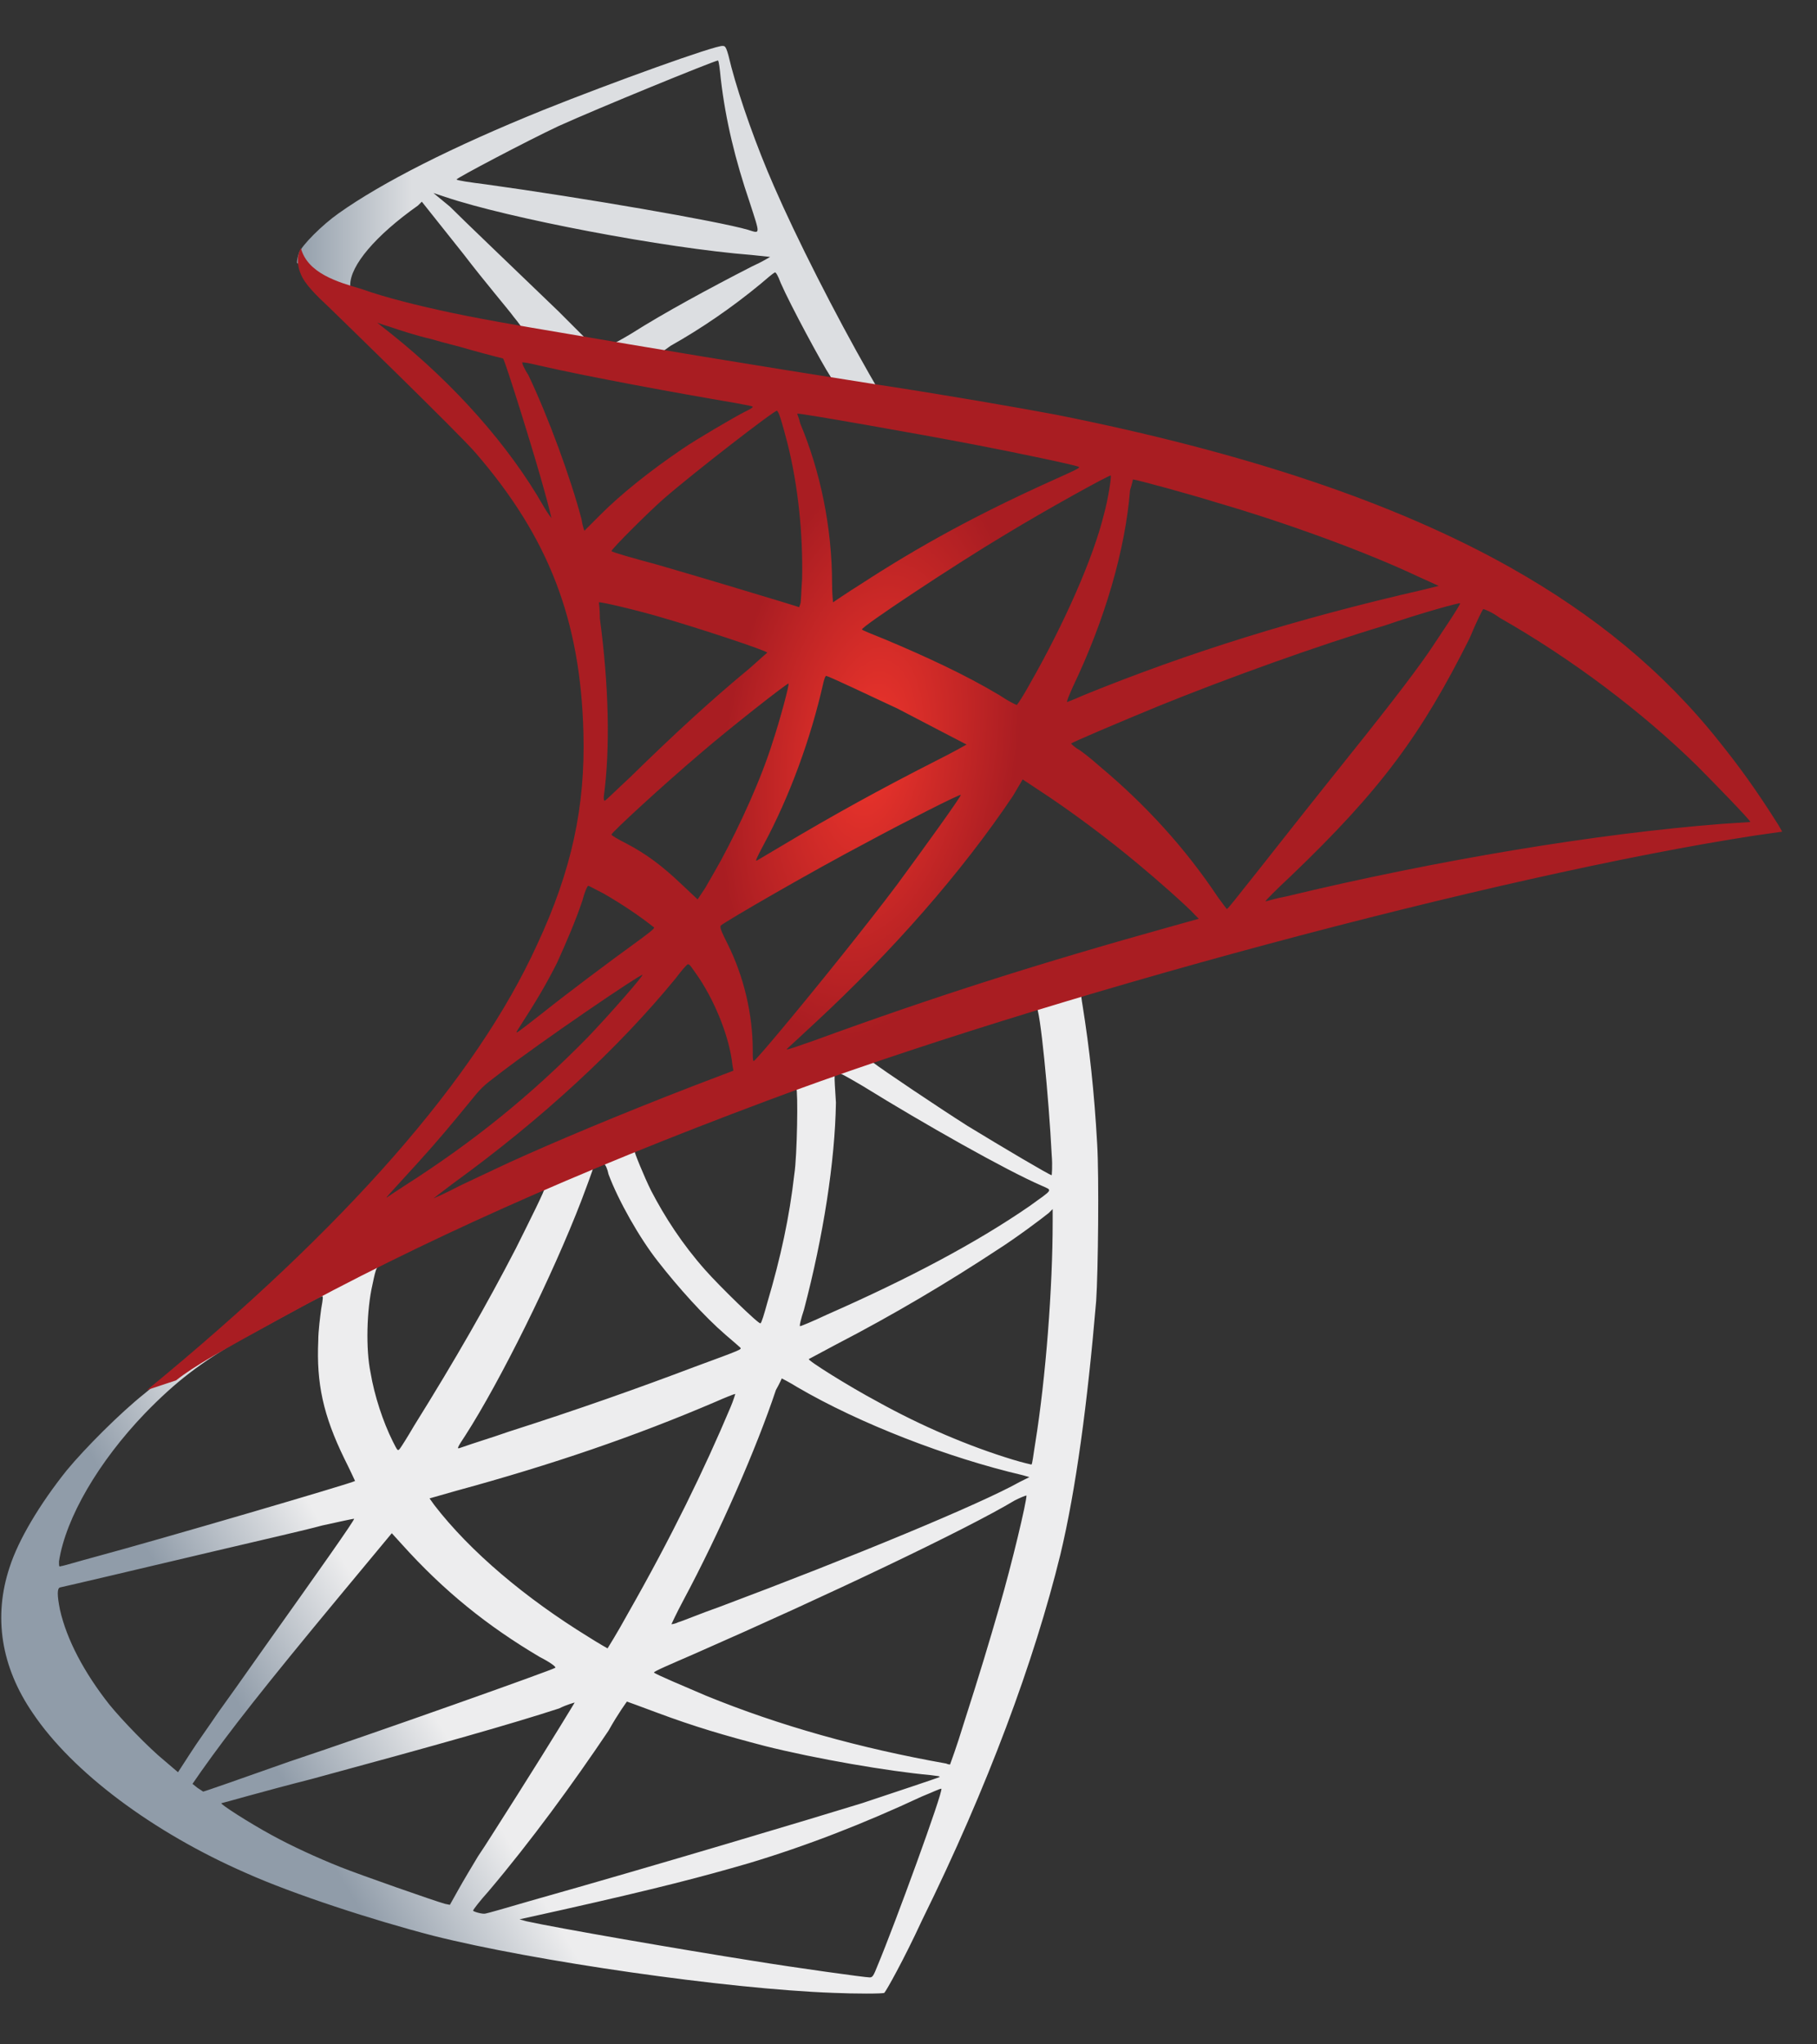
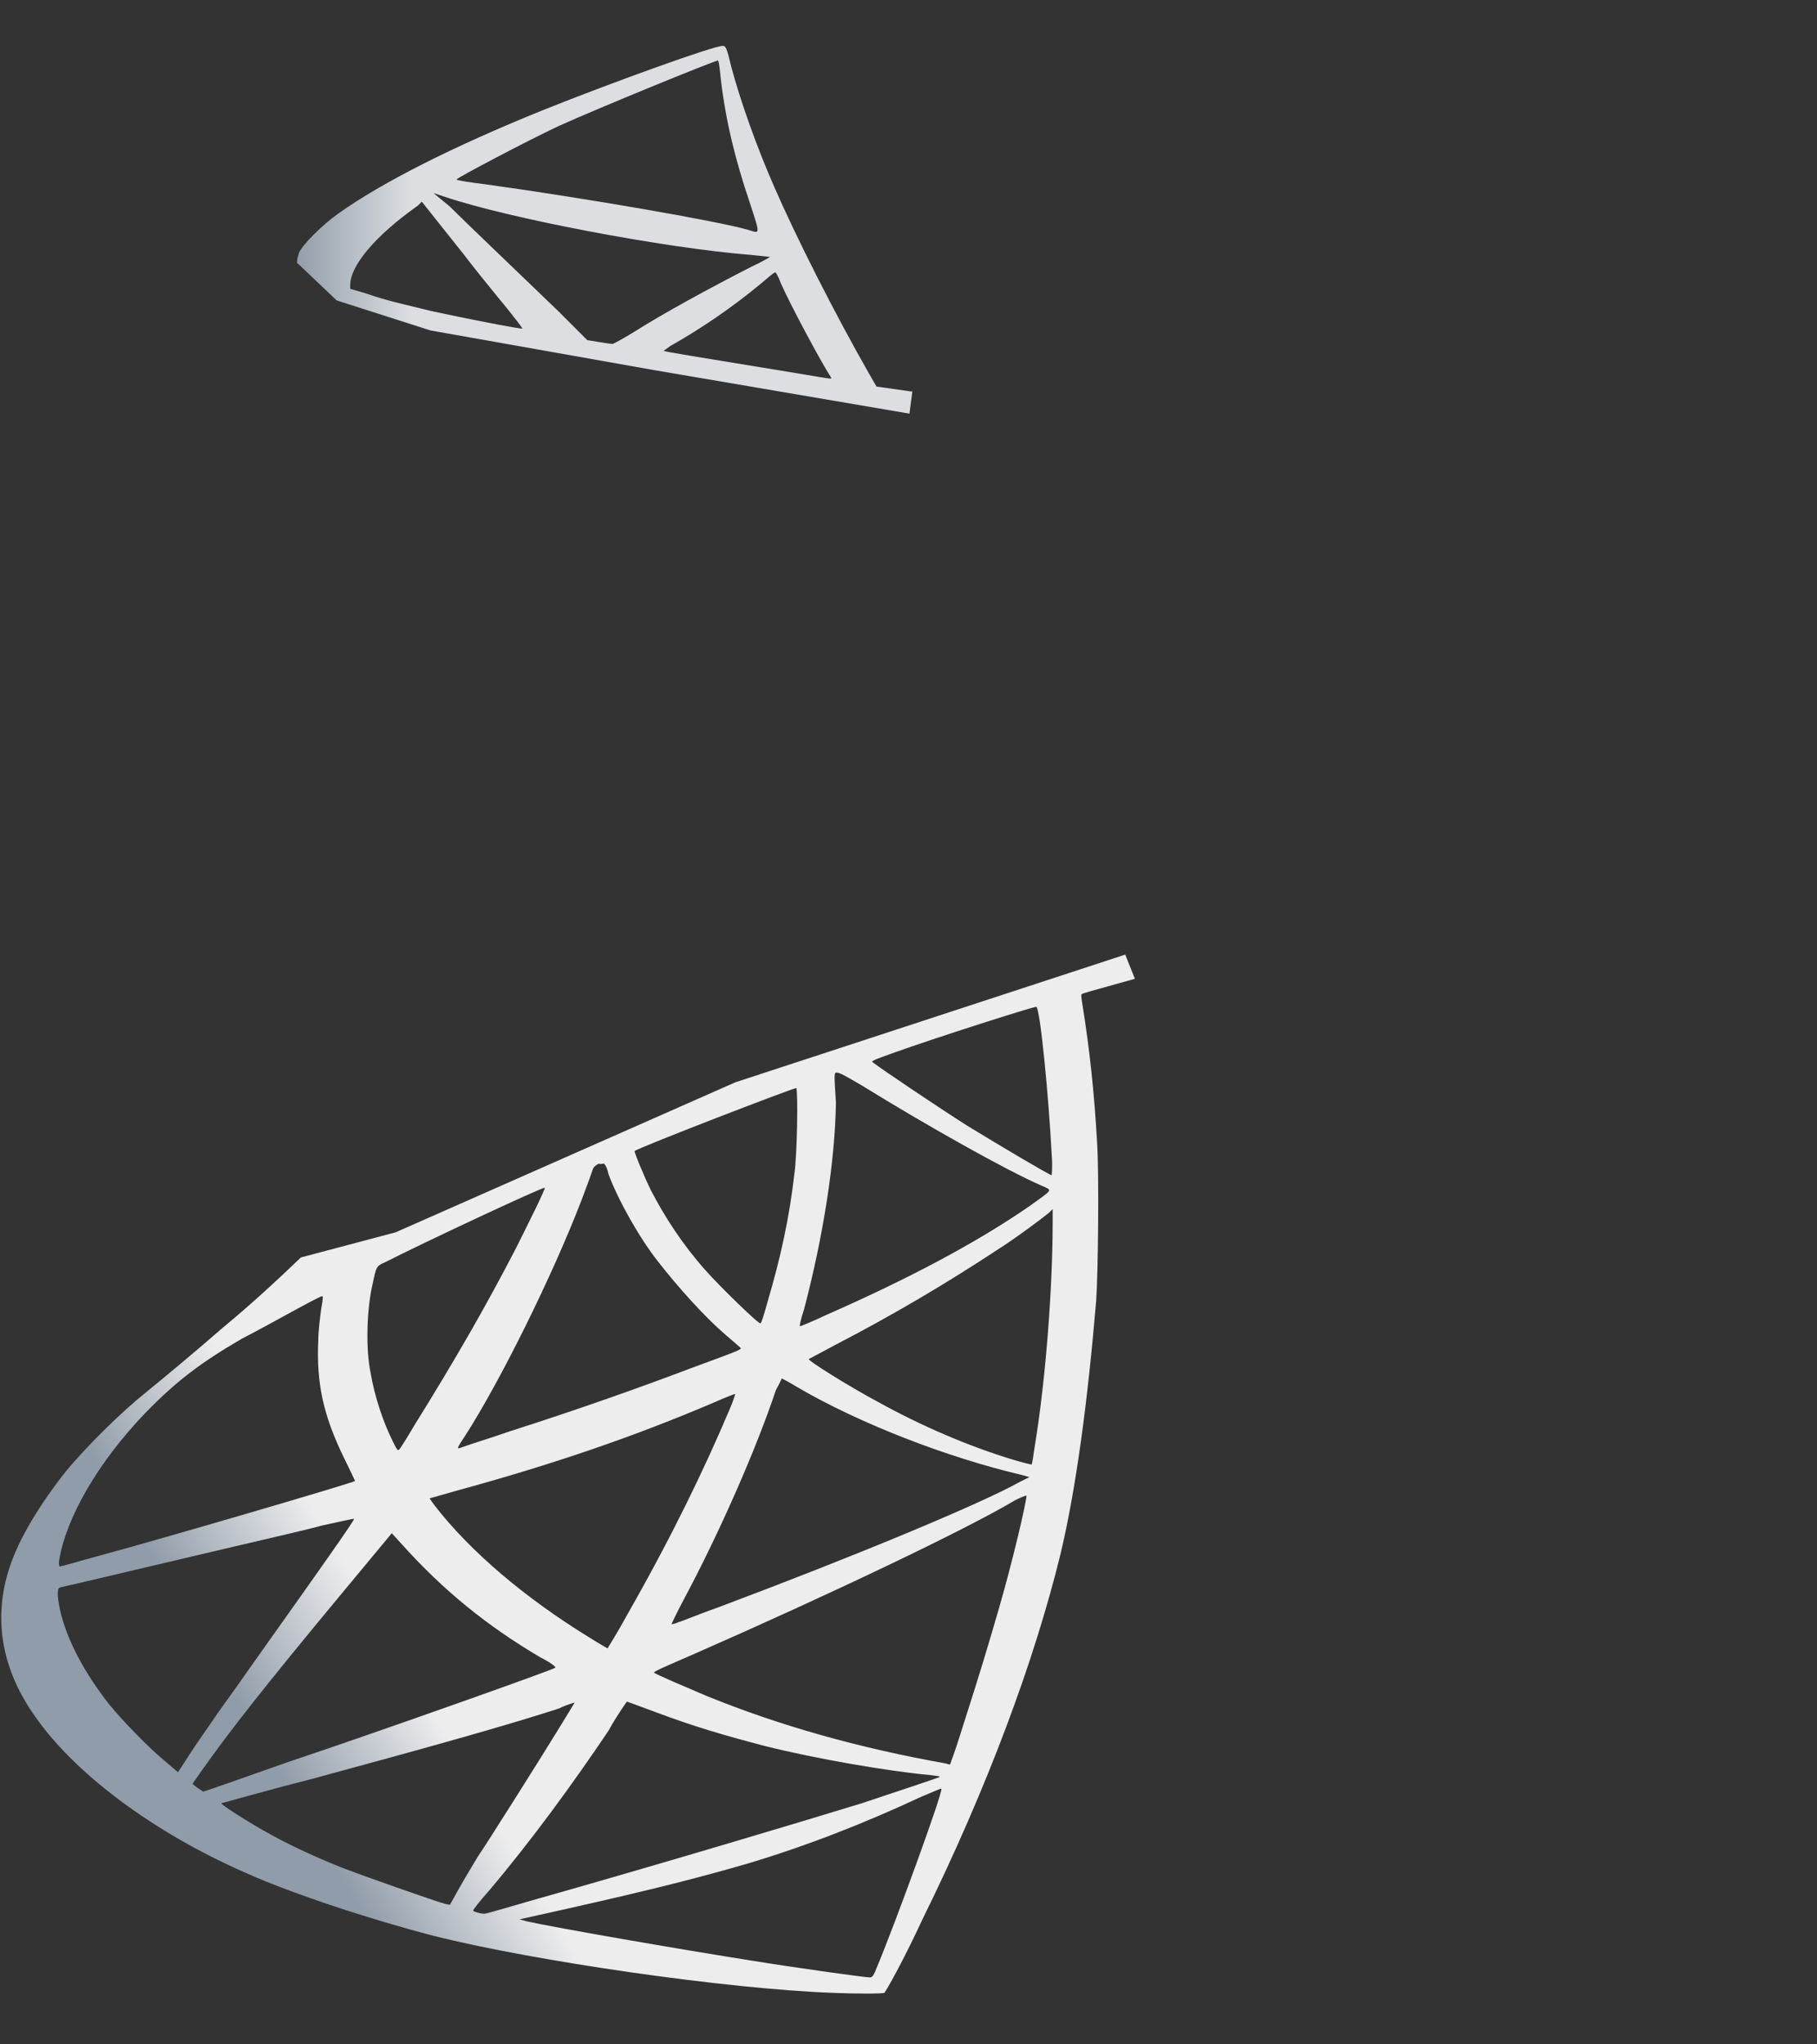
<svg xmlns="http://www.w3.org/2000/svg" width="32" height="36" viewBox="0 0 32 36" fill="none">
  <rect x="0" y="0" width="32" height="36" fill="#333333" stroke="none" />
  <path d="M19.817 16.81L12.95 19.059L6.969 21.7L5.299 22.143C4.873 22.552 4.43 22.961 3.936 23.37C3.407 23.83 2.913 24.239 2.538 24.546C2.112 24.886 1.499 25.5 1.175 25.892C0.698 26.488 0.323 27.119 0.17 27.596C-0.12 28.465 0.016 29.351 0.579 30.169C1.277 31.208 2.692 32.265 4.327 32.98C5.162 33.355 6.577 33.815 7.633 34.088C9.388 34.531 12.796 35.025 14.671 35.093C15.046 35.11 15.557 35.11 15.574 35.093C15.608 35.059 15.915 34.514 16.238 33.815C17.397 31.464 18.215 29.249 18.675 27.374C18.948 26.233 19.152 24.716 19.305 22.91C19.34 22.399 19.357 20.712 19.323 20.149C19.271 19.212 19.186 18.462 19.067 17.713C19.05 17.61 19.033 17.508 19.05 17.508C19.067 17.491 19.135 17.474 19.987 17.236L19.817 16.81ZM18.249 17.73C18.317 17.73 18.471 19.331 18.522 20.337C18.539 20.541 18.522 20.695 18.522 20.695C18.488 20.695 17.653 20.201 17.039 19.826C16.528 19.502 15.54 18.837 15.386 18.718C15.335 18.684 15.335 18.684 15.761 18.531C16.477 18.275 18.181 17.73 18.249 17.73ZM14.739 18.888C14.79 18.888 14.909 18.957 15.199 19.127C16.272 19.791 17.721 20.61 18.351 20.882C18.539 20.967 18.556 20.933 18.13 21.24C17.192 21.887 16 22.518 14.568 23.148C14.313 23.268 14.108 23.353 14.091 23.353C14.074 23.353 14.108 23.216 14.159 23.063C14.5 21.768 14.705 20.456 14.722 19.417C14.688 18.888 14.688 18.888 14.739 18.888ZM14.023 19.161C14.057 19.195 14.04 20.354 13.989 20.678C13.904 21.427 13.75 22.143 13.512 22.944C13.461 23.131 13.41 23.302 13.393 23.302C13.376 23.336 12.66 22.637 12.421 22.365C12.012 21.904 11.706 21.427 11.467 20.967C11.348 20.729 11.16 20.269 11.177 20.269C11.263 20.201 14.006 19.144 14.023 19.161ZM10.632 20.49C10.666 20.507 10.7 20.592 10.717 20.678C10.888 21.138 11.263 21.802 11.586 22.211C11.944 22.671 12.404 23.183 12.779 23.506C12.898 23.608 13.018 23.711 13.035 23.728C13.069 23.762 13.069 23.762 12.234 24.069C11.246 24.443 10.189 24.818 8.962 25.21C8.673 25.312 8.383 25.398 8.093 25.5C8.042 25.517 8.059 25.483 8.195 25.278C8.809 24.324 9.729 22.467 10.24 21.138C10.325 20.916 10.411 20.678 10.428 20.627C10.445 20.558 10.479 20.524 10.547 20.49C10.581 20.507 10.615 20.49 10.632 20.49ZM9.593 20.916C9.61 20.933 9.337 21.479 9.082 21.99C8.57 22.978 8.025 23.932 7.292 25.108C7.173 25.312 7.054 25.5 7.037 25.517C7.003 25.551 7.003 25.551 6.917 25.381C6.747 25.04 6.594 24.58 6.526 24.171C6.44 23.762 6.457 23.063 6.56 22.62C6.628 22.296 6.628 22.296 6.781 22.228C7.412 21.904 9.559 20.899 9.593 20.916ZM18.539 21.291V21.513C18.539 22.671 18.419 24.256 18.232 25.415C18.198 25.619 18.181 25.79 18.164 25.79C18.164 25.79 18.01 25.756 17.84 25.704C17.056 25.466 16.221 25.108 15.454 24.682C14.943 24.409 14.21 23.949 14.245 23.932C14.245 23.932 14.466 23.813 14.722 23.677C15.744 23.148 16.715 22.569 17.567 22.007C17.891 21.802 18.368 21.444 18.471 21.359L18.539 21.291ZM5.674 22.825C5.691 22.825 5.691 22.859 5.657 23.046C5.639 23.183 5.605 23.438 5.605 23.608C5.571 24.358 5.691 24.921 6.065 25.687C6.168 25.892 6.253 26.079 6.253 26.079C6.219 26.113 2.777 27.119 1.703 27.408C1.38 27.494 1.107 27.579 1.073 27.579C1.039 27.596 1.039 27.579 1.039 27.494C1.158 26.727 1.737 25.738 2.555 24.886C3.101 24.324 3.527 24 4.259 23.574C4.787 23.302 5.588 22.842 5.674 22.825C5.657 22.825 5.657 22.825 5.674 22.825ZM13.768 24.273C13.768 24.273 13.904 24.341 14.04 24.426C15.148 25.074 16.698 25.67 18.01 25.977L18.13 26.011L17.959 26.096C17.261 26.488 14.994 27.425 12.677 28.294C12.336 28.414 12.012 28.55 11.944 28.567C11.876 28.601 11.825 28.601 11.825 28.601C11.825 28.601 11.91 28.414 12.029 28.192C12.677 26.982 13.324 25.5 13.665 24.477C13.733 24.358 13.768 24.273 13.768 24.273ZM12.95 24.546C12.95 24.546 12.915 24.665 12.864 24.784C12.404 25.875 11.825 27.067 11.058 28.414C10.871 28.755 10.7 29.027 10.7 29.027C10.7 29.027 10.547 28.942 10.36 28.823C9.252 28.141 8.281 27.323 7.65 26.505L7.565 26.386L8.042 26.25C9.729 25.79 11.177 25.295 12.609 24.682C12.762 24.614 12.932 24.546 12.95 24.546ZM18.078 26.335C18.078 26.454 17.823 27.528 17.601 28.294C17.414 28.942 17.261 29.453 16.971 30.356C16.852 30.748 16.732 31.072 16.732 31.072C16.732 31.072 16.698 31.072 16.664 31.055C15.131 30.782 13.733 30.39 12.438 29.862C12.081 29.709 11.552 29.487 11.518 29.453C11.501 29.436 11.825 29.3 12.217 29.129C14.585 28.09 17.022 26.931 17.874 26.42C17.976 26.369 18.061 26.335 18.078 26.335ZM6.236 26.744C6.253 26.761 5.588 27.698 4.668 28.993C4.344 29.453 3.97 29.981 3.833 30.169C3.697 30.373 3.475 30.68 3.356 30.867L3.135 31.208L2.896 31.004C2.623 30.782 2.146 30.288 1.925 30.015C1.482 29.453 1.175 28.874 1.056 28.346C1.005 28.09 1.005 27.971 1.056 27.954C1.141 27.937 2.521 27.613 3.816 27.306C4.532 27.136 5.367 26.948 5.674 26.863C5.98 26.795 6.219 26.744 6.236 26.744ZM6.9 26.999L7.071 27.187C7.821 28.022 8.587 28.635 9.508 29.18C9.678 29.266 9.797 29.351 9.78 29.368C9.746 29.402 6.577 30.527 5.094 31.021C4.276 31.311 3.595 31.549 3.578 31.549C3.578 31.549 3.527 31.515 3.475 31.481L3.39 31.413L3.544 31.191C4.038 30.492 4.651 29.709 5.98 28.107L6.9 26.999ZM11.041 29.964C11.041 29.964 11.28 30.049 11.552 30.152C12.234 30.407 12.762 30.561 13.478 30.748C14.364 30.97 15.642 31.191 16.392 31.259C16.511 31.276 16.562 31.276 16.545 31.293C16.511 31.311 15.744 31.566 15.182 31.753C14.296 32.026 11.569 32.844 9.337 33.474C8.928 33.594 8.57 33.696 8.553 33.696C8.502 33.713 8.332 33.662 8.332 33.645C8.332 33.628 8.451 33.474 8.604 33.304C9.354 32.418 10.087 31.413 10.717 30.476C10.888 30.169 11.041 29.964 11.041 29.964ZM10.121 29.981C10.121 29.981 9.763 30.578 9.116 31.6C8.843 32.026 8.536 32.52 8.417 32.691C8.315 32.861 8.161 33.117 8.076 33.27L7.923 33.543L7.838 33.526C7.65 33.474 6.338 33.014 5.997 32.878C5.571 32.708 5.128 32.503 4.787 32.316C4.379 32.094 3.85 31.753 3.901 31.753C3.918 31.753 4.617 31.549 5.486 31.328C7.752 30.714 9.013 30.356 9.848 30.084C9.985 30.015 10.121 29.981 10.121 29.981ZM16.579 31.498C16.613 31.549 15.761 33.883 15.454 34.616C15.386 34.787 15.369 34.821 15.318 34.821C15.233 34.821 14.006 34.65 13.273 34.531C11.978 34.327 9.814 33.952 9.269 33.832L9.15 33.798L9.916 33.628C11.586 33.253 12.37 33.048 13.188 32.81C14.21 32.503 15.216 32.111 16.238 31.634C16.409 31.566 16.545 31.498 16.579 31.498Z" fill="url(#paint0_linear_111_280)" />
  <path d="M12.728 0.809C12.609 0.792 10.768 1.456 9.576 1.934C7.974 2.581 6.73 3.212 5.963 3.757C5.673 3.961 5.316 4.319 5.265 4.455C5.248 4.507 5.23 4.575 5.23 4.626L5.929 5.29L7.582 5.819L11.518 6.517L16.017 7.284L16.068 6.892C16.051 6.892 16.034 6.892 16.034 6.892L15.437 6.807L15.318 6.602C14.705 5.529 14.023 4.183 13.631 3.28C13.324 2.581 13.035 1.763 12.881 1.184C12.796 0.826 12.779 0.809 12.728 0.809ZM12.643 1.065C12.66 1.065 12.677 1.218 12.694 1.388C12.779 2.121 12.95 2.82 13.205 3.569C13.393 4.149 13.393 4.115 13.171 4.046C12.643 3.893 10.274 3.484 8.553 3.246C8.281 3.212 8.042 3.177 8.042 3.16C8.025 3.143 9.286 2.479 9.831 2.223C10.547 1.899 12.507 1.099 12.643 1.065ZM7.633 3.399L7.838 3.467C8.945 3.842 11.706 4.37 13.239 4.49C13.41 4.507 13.563 4.524 13.563 4.524C13.563 4.524 13.427 4.609 13.239 4.694C12.507 5.069 11.689 5.512 11.126 5.87C10.956 5.972 10.803 6.057 10.785 6.057C10.768 6.057 10.649 6.04 10.547 6.023L10.342 5.989L9.831 5.478C8.911 4.592 8.195 3.91 7.923 3.638L7.633 3.399ZM7.429 3.552L8.161 4.472C8.553 4.984 8.962 5.461 9.047 5.58C9.133 5.682 9.201 5.785 9.201 5.785C9.184 5.802 8.144 5.597 7.599 5.478C7.037 5.341 6.798 5.29 6.457 5.171L6.168 5.086V5.018C6.168 4.677 6.611 4.149 7.36 3.62L7.429 3.552ZM13.648 4.796C13.665 4.796 13.699 4.847 13.75 4.984C13.921 5.376 14.483 6.415 14.619 6.619C14.653 6.688 14.739 6.688 14.006 6.568C12.251 6.279 11.689 6.193 11.689 6.176C11.689 6.176 11.74 6.142 11.808 6.091C12.353 5.785 12.898 5.41 13.393 5.001C13.512 4.898 13.614 4.813 13.648 4.796C13.631 4.796 13.648 4.796 13.648 4.796Z" fill="url(#paint1_linear_111_280)" />
-   <path d="M5.299 4.37C5.299 4.37 5.18 4.558 5.299 4.83C5.367 5.001 5.572 5.205 5.793 5.41C5.793 5.41 8.111 7.659 8.383 7.983C9.661 9.465 10.224 10.913 10.275 12.907C10.309 14.202 10.07 15.327 9.457 16.639C8.383 18.99 6.1 21.597 2.59 24.477L3.101 24.307C3.425 24.051 3.885 23.796 4.941 23.216C7.395 21.87 10.139 20.643 13.512 19.382C18.369 17.559 26.36 15.412 30.91 14.713L31.387 14.645L31.319 14.526C30.91 13.878 30.62 13.486 30.279 13.06C29.291 11.816 28.081 10.828 26.599 9.993C24.571 8.852 21.93 7.966 18.59 7.301C17.96 7.182 16.579 6.943 15.455 6.773C13.069 6.398 11.536 6.142 9.849 5.853C9.235 5.75 8.332 5.597 7.736 5.461C7.429 5.393 6.833 5.256 6.356 5.086C5.947 4.967 5.418 4.813 5.299 4.37ZM6.645 5.682C6.645 5.682 6.731 5.716 6.85 5.75C7.054 5.819 7.31 5.904 7.6 5.972C7.821 6.04 8.06 6.091 8.281 6.159C8.588 6.245 8.86 6.313 8.86 6.313C8.895 6.347 9.423 8.034 9.593 8.664C9.661 8.903 9.712 9.124 9.712 9.124C9.712 9.124 9.644 9.039 9.576 8.92C8.963 7.846 8.008 6.773 6.901 5.887C6.748 5.767 6.645 5.682 6.645 5.682ZM9.201 6.381C9.235 6.381 9.338 6.398 9.474 6.432C10.36 6.636 11.945 6.926 12.95 7.096C13.12 7.131 13.257 7.148 13.257 7.165C13.257 7.182 13.189 7.216 13.12 7.25C12.95 7.335 12.251 7.744 12.03 7.897C11.45 8.289 10.939 8.698 10.565 9.073C10.411 9.226 10.292 9.346 10.292 9.346C10.292 9.346 10.258 9.261 10.241 9.141C10.053 8.426 9.661 7.352 9.304 6.602C9.235 6.5 9.184 6.381 9.201 6.381C9.184 6.381 9.184 6.381 9.201 6.381ZM13.683 7.233C13.717 7.25 13.768 7.42 13.87 7.812C14.058 8.562 14.143 9.414 14.126 10.198C14.109 10.419 14.109 10.624 14.092 10.641L14.075 10.692L13.802 10.607C13.24 10.436 12.337 10.164 11.57 9.942C11.127 9.823 10.769 9.721 10.769 9.704C10.769 9.669 11.416 9.022 11.689 8.783C12.217 8.323 13.649 7.216 13.683 7.233ZM14.041 7.284C14.058 7.267 16.188 7.642 17.159 7.829C17.875 7.966 18.931 8.187 18.999 8.221C19.033 8.238 18.914 8.289 18.573 8.443C17.21 9.056 16.188 9.618 15.165 10.283C14.893 10.453 14.671 10.607 14.671 10.607C14.671 10.607 14.654 10.453 14.654 10.283C14.654 9.295 14.45 8.306 14.092 7.454C14.075 7.369 14.041 7.301 14.041 7.284ZM19.561 8.374C19.578 8.392 19.51 8.818 19.442 9.056C19.255 9.823 18.744 10.982 18.13 12.055C18.028 12.242 17.926 12.396 17.909 12.413C17.892 12.413 17.755 12.345 17.602 12.242C17.006 11.885 16.307 11.561 15.574 11.254C15.37 11.169 15.182 11.101 15.182 11.084C15.148 11.05 16.818 9.942 17.704 9.414C18.403 8.988 19.544 8.357 19.561 8.374ZM19.953 8.443C20.005 8.443 20.942 8.698 21.436 8.852C22.663 9.209 24.06 9.721 24.963 10.147L25.338 10.317L25.065 10.385C22.833 10.896 20.925 11.493 19.084 12.242C18.931 12.311 18.795 12.362 18.795 12.362C18.778 12.362 18.829 12.242 18.897 12.089C19.459 10.913 19.817 9.687 19.902 8.63C19.936 8.528 19.953 8.443 19.953 8.443ZM10.547 10.607C10.565 10.59 11.28 10.76 11.672 10.879C12.268 11.05 13.512 11.459 13.512 11.493C13.512 11.493 13.376 11.612 13.206 11.765C12.524 12.328 11.877 12.924 11.093 13.691C10.854 13.912 10.667 14.1 10.65 14.1C10.633 14.1 10.633 14.066 10.633 14.032C10.752 13.163 10.718 12.038 10.565 10.896C10.565 10.726 10.547 10.607 10.547 10.607ZM25.713 10.624C25.73 10.641 25.372 11.169 25.168 11.476C24.861 11.919 24.401 12.515 23.361 13.81C22.816 14.492 22.203 15.276 21.998 15.531C21.794 15.787 21.623 16.008 21.606 16.008C21.606 16.008 21.538 15.923 21.453 15.804C20.874 14.935 20.175 14.168 19.357 13.486C19.204 13.35 19.033 13.214 18.965 13.18C18.914 13.146 18.863 13.095 18.863 13.095C18.863 13.078 19.749 12.703 20.413 12.43C21.589 11.953 23.191 11.373 24.384 11.016C25.031 10.794 25.713 10.607 25.713 10.624ZM26.122 10.726C26.139 10.726 26.275 10.777 26.412 10.879C27.672 11.595 28.916 12.532 29.888 13.486C30.16 13.759 30.842 14.458 30.825 14.475C30.825 14.475 30.586 14.492 30.314 14.509C28.133 14.679 25.338 15.139 22.646 15.787C22.458 15.821 22.305 15.872 22.288 15.872C22.271 15.872 22.475 15.668 22.731 15.429C24.316 13.912 25.031 12.941 25.883 11.237C26.003 10.947 26.105 10.743 26.122 10.726C26.105 10.726 26.105 10.726 26.122 10.726ZM14.552 11.902C14.62 11.919 15.302 12.242 15.813 12.481C16.273 12.72 16.988 13.095 17.023 13.111C17.023 13.111 16.784 13.248 16.477 13.401C15.506 13.895 14.671 14.355 13.785 14.884C13.529 15.037 13.325 15.156 13.325 15.156C13.308 15.156 13.308 15.139 13.444 14.884C13.904 14.032 14.279 13.009 14.501 12.021C14.518 11.953 14.535 11.902 14.552 11.902ZM13.887 12.038C13.904 12.055 13.734 12.685 13.615 13.043C13.41 13.708 13.035 14.526 12.694 15.156C12.609 15.31 12.49 15.514 12.422 15.633L12.286 15.838L11.996 15.565C11.655 15.242 11.382 15.037 11.024 14.85C10.888 14.781 10.769 14.713 10.769 14.696C10.769 14.662 11.655 13.844 12.337 13.265C12.831 12.839 13.87 12.021 13.887 12.038ZM18.011 13.725L18.267 13.895C18.846 14.27 19.527 14.781 20.056 15.225C20.345 15.463 20.925 15.974 21.044 16.11L21.112 16.179L20.686 16.298C18.301 16.962 16.477 17.542 14.33 18.326C14.092 18.411 13.887 18.479 13.87 18.479C13.836 18.479 13.819 18.513 14.347 18.019C15.71 16.758 16.937 15.361 17.84 14.015L18.011 13.725ZM16.92 13.998C16.937 14.015 16.222 15.003 15.796 15.582C15.284 16.264 14.381 17.389 13.768 18.121C13.512 18.428 13.291 18.684 13.274 18.684C13.257 18.684 13.257 18.615 13.257 18.496C13.257 17.866 13.103 17.201 12.814 16.622C12.694 16.383 12.677 16.332 12.694 16.298C12.797 16.213 14.296 15.344 15.268 14.833C15.898 14.492 16.903 13.981 16.92 13.998ZM10.36 15.599C10.377 15.599 10.496 15.668 10.633 15.736C10.956 15.923 11.263 16.128 11.519 16.332C11.536 16.349 11.399 16.451 11.212 16.588C10.718 16.945 9.968 17.508 9.542 17.849C9.082 18.206 9.065 18.224 9.116 18.138C9.457 17.61 9.627 17.32 9.815 16.945C9.968 16.605 10.139 16.213 10.258 15.855C10.292 15.719 10.343 15.599 10.36 15.599ZM12.115 16.98C12.149 16.98 12.166 17.014 12.32 17.235C12.609 17.678 12.848 18.275 12.899 18.752L12.916 18.854L12.2 19.127C10.922 19.621 9.747 20.115 8.963 20.473C8.741 20.575 8.349 20.762 8.094 20.882C7.838 21.018 7.634 21.103 7.634 21.103C7.634 21.103 7.787 20.984 7.991 20.831C9.542 19.706 10.888 18.462 11.894 17.235C11.996 17.099 12.098 16.98 12.115 16.98ZM11.314 17.167C11.331 17.184 10.735 17.866 10.343 18.275C9.338 19.297 8.349 20.098 7.122 20.882C6.969 20.984 6.833 21.069 6.816 21.086C6.782 21.103 6.833 21.052 7.361 20.473C7.702 20.098 7.957 19.791 8.264 19.416C8.469 19.161 8.503 19.127 8.775 18.922C9.525 18.343 11.28 17.15 11.314 17.167Z" fill="url(#paint2_radial_111_280)" />
  <defs>
    <linearGradient id="paint0_linear_111_280" x1="5.193" y1="31.707" x2="7.677" y2="30.24" gradientUnits="userSpaceOnUse">
      <stop stop-color="#909CA9" />
      <stop offset="1" stop-color="#EDEDEE" />
    </linearGradient>
    <linearGradient id="paint1_linear_111_280" x1="5.249" y1="4.049" x2="7.249" y2="4.049" gradientUnits="userSpaceOnUse">
      <stop stop-color="#939FAB" />
      <stop offset="1" stop-color="#DCDEE1" />
    </linearGradient>
    <radialGradient id="paint2_radial_111_280" cx="0" cy="0" r="1" gradientUnits="userSpaceOnUse" gradientTransform="translate(15.334 13.203) rotate(-171.457) scale(2.576 5.154)">
      <stop stop-color="#EE352C" />
      <stop offset="1" stop-color="#A91D22" />
    </radialGradient>
  </defs>
</svg>